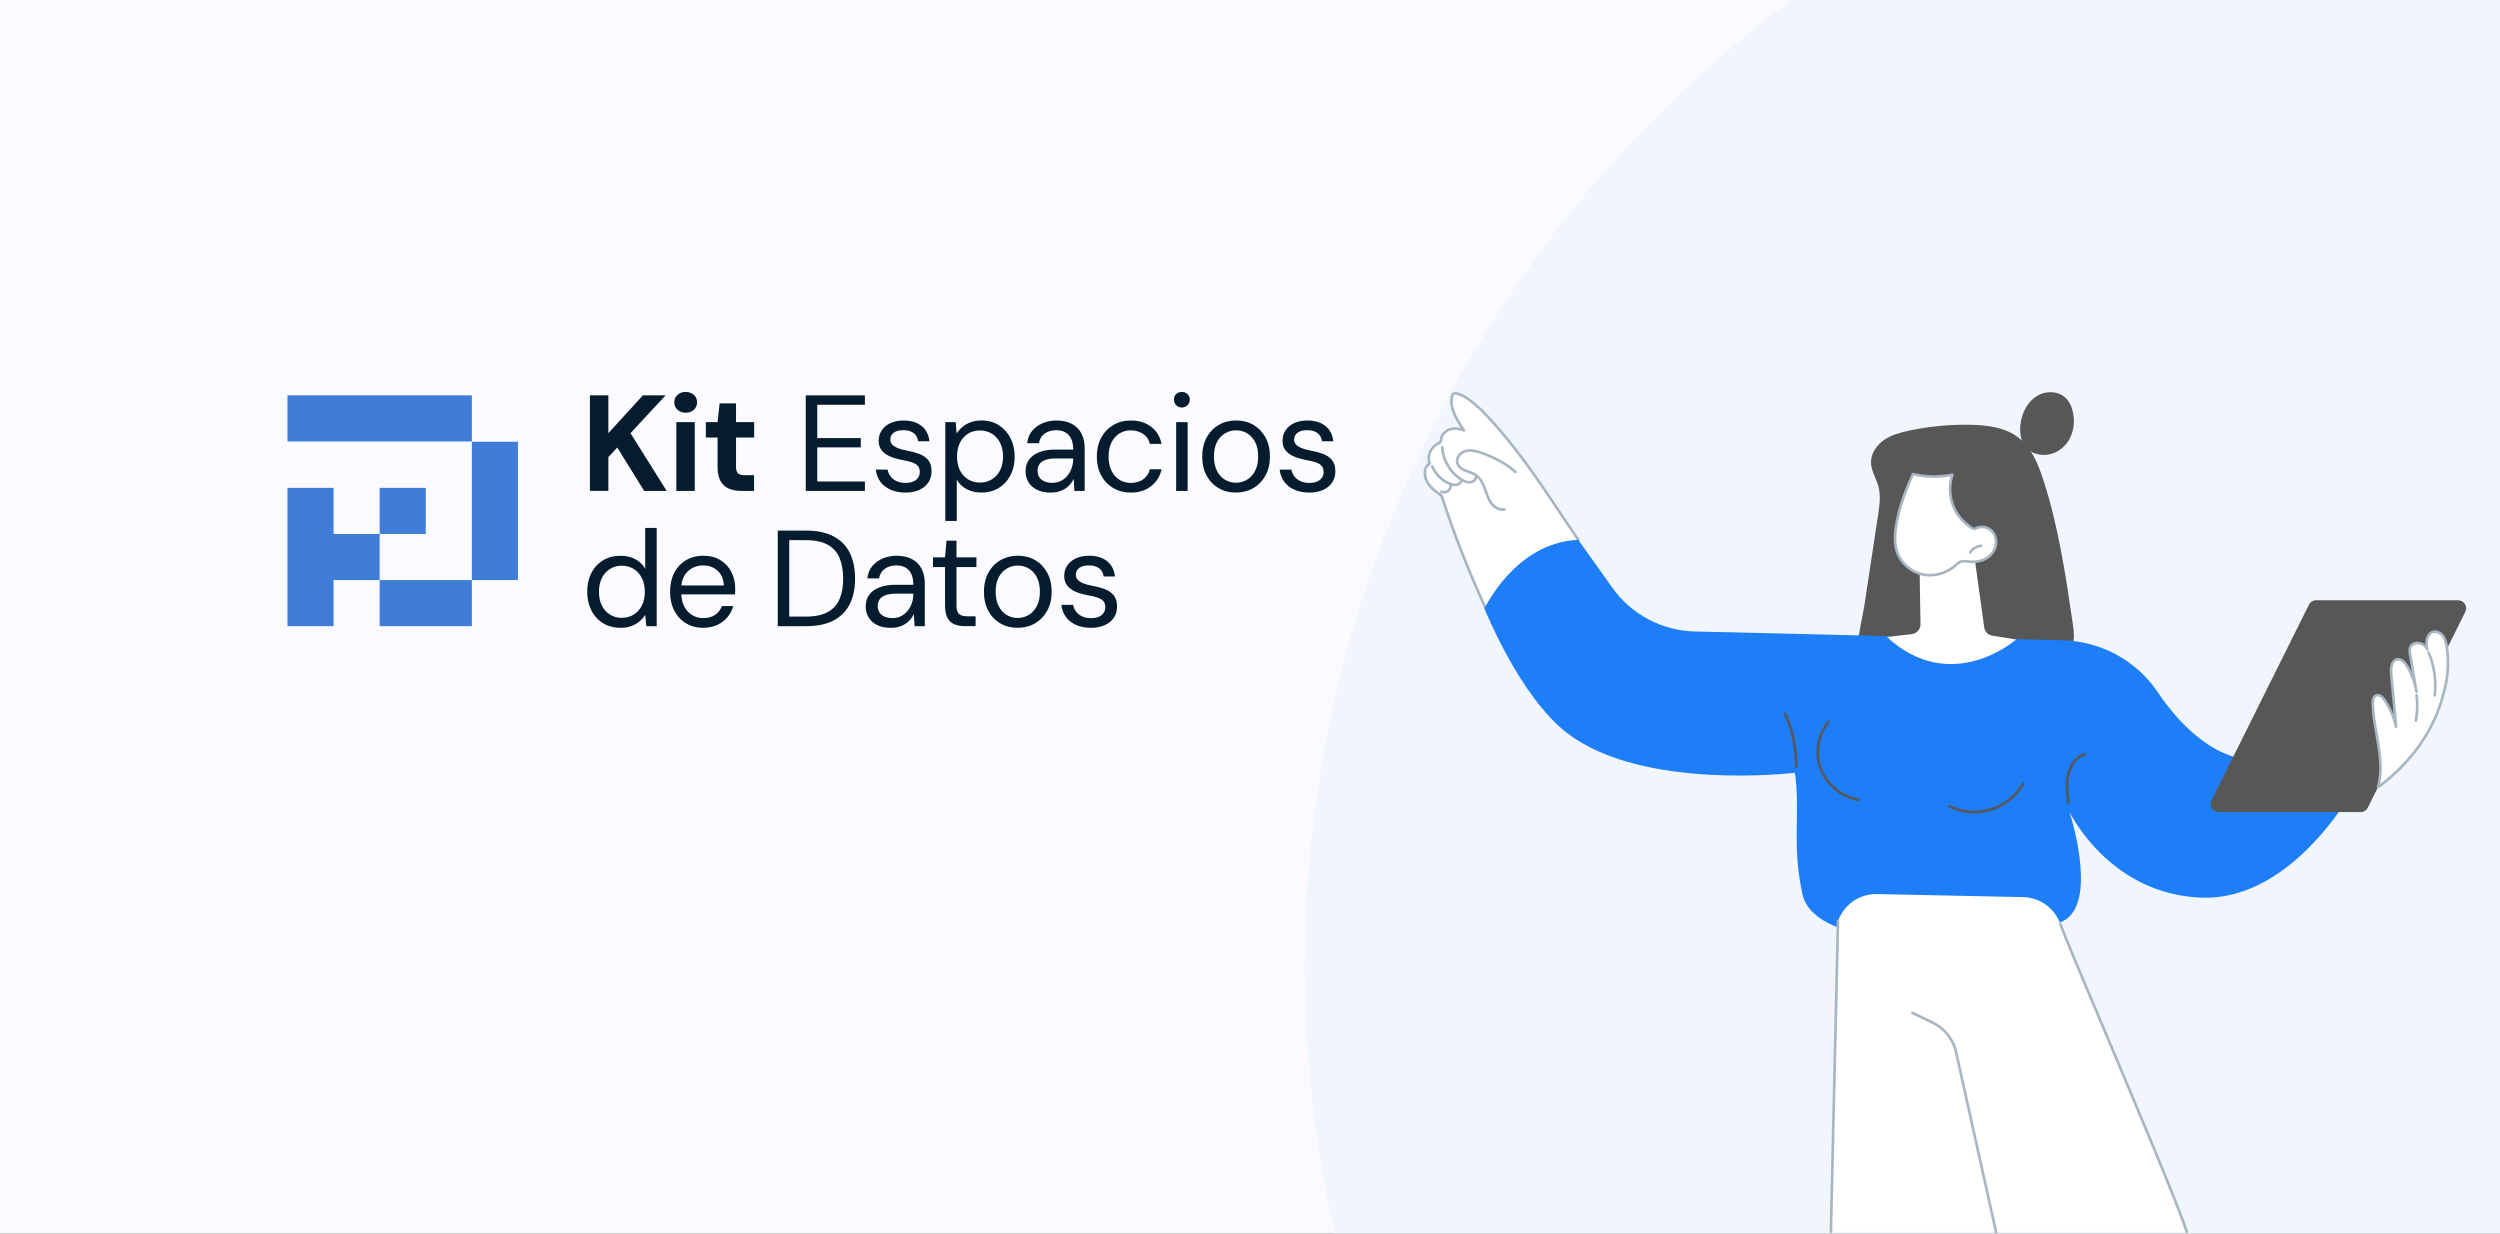
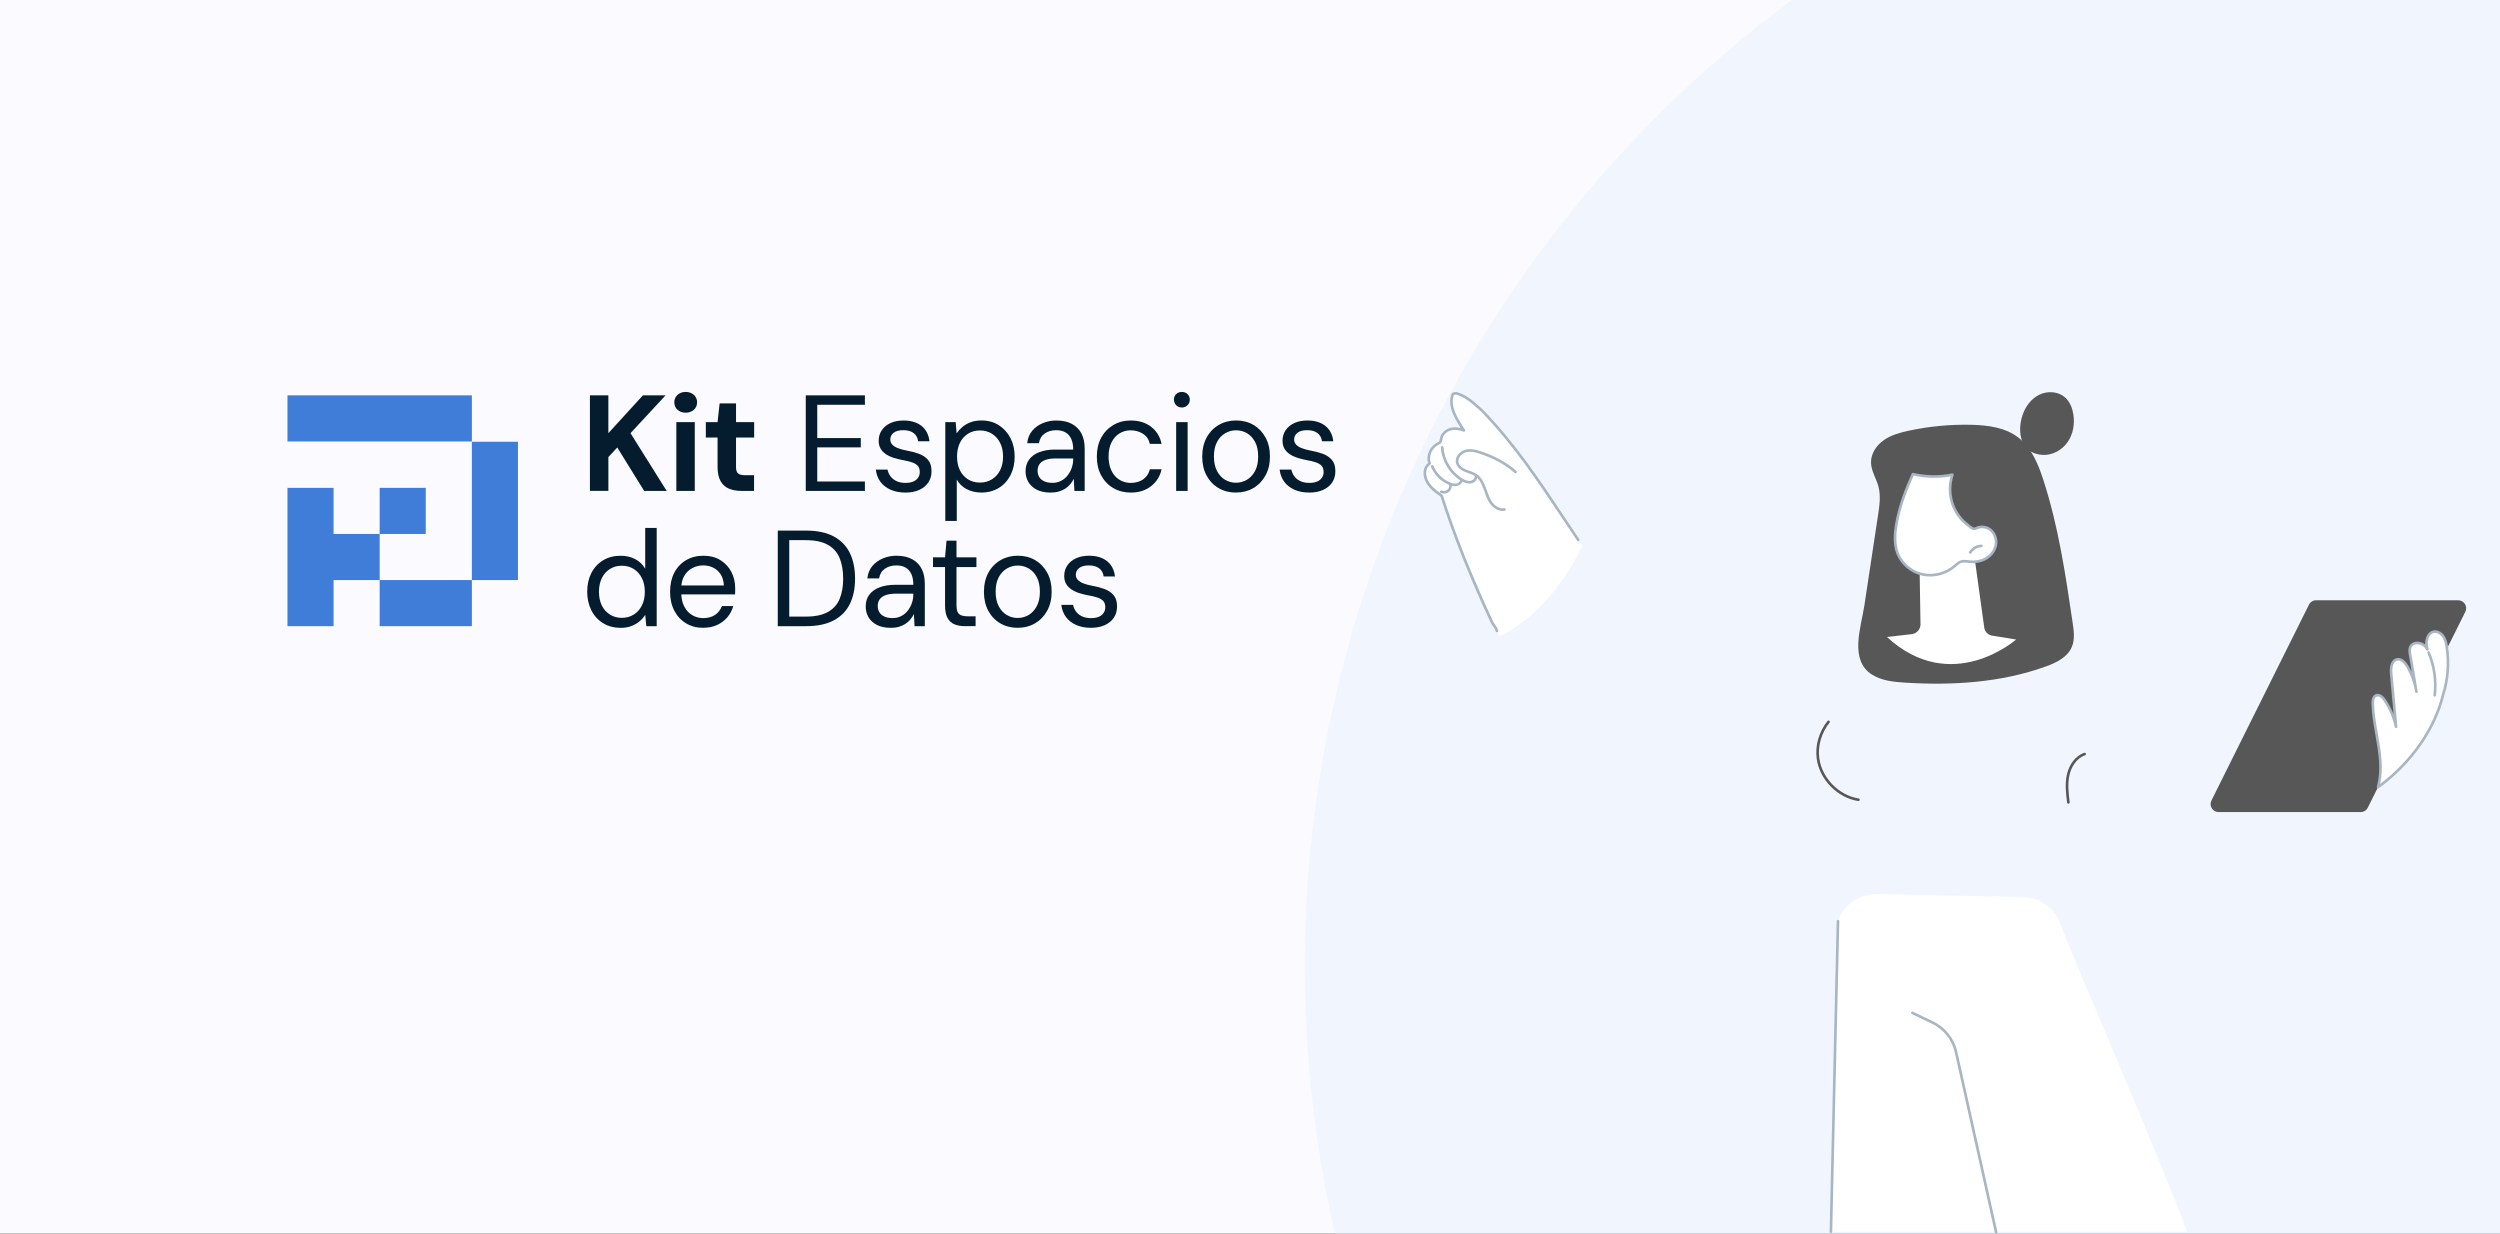
<svg xmlns="http://www.w3.org/2000/svg" width="912" height="450" viewBox="0 0 912 450" fill="none">
  <rect x="0" y="0" width="912" height="450" fill="#333333" stroke="none" />
  <g clip-path="url(#clip0_40_9082)">
    <rect width="912" height="450" fill="#FAFAFF" />
    <circle cx="914.5" cy="352.5" r="438.5" fill="#E3F0FE" fill-opacity="0.4" />
    <path d="M737.828 151.421C738.876 148.276 741.011 145.395 744 143.962C746.989 142.527 750.852 142.769 753.333 144.97C755.043 146.486 755.952 148.734 756.337 150.985C756.94 154.514 756.322 158.313 754.283 161.256C752.245 164.198 748.715 166.159 745.14 165.948C737.043 165.471 735.735 157.699 737.826 151.419L737.828 151.421Z" fill="#575757" />
    <path d="M685.112 187.943C685.638 184.47 686.16 180.876 685.251 177.482C684.465 174.548 682.634 171.865 682.544 168.825C682.449 165.523 684.516 162.451 687.203 160.567C689.891 158.683 693.131 157.802 696.331 157.115C703.83 155.504 711.519 154.782 719.183 154.965C725.222 155.108 731.59 155.947 736.371 159.673C741.116 163.371 743.529 169.3 745.402 175.05C750.913 191.96 753.526 209.672 756.119 227.281C756.546 230.175 756.953 233.241 755.837 235.942C754.263 239.759 750.147 241.753 746.291 243.144C729.988 249.021 712.326 250.108 695.048 249.038C690.842 248.779 686.466 248.336 682.887 246.087C674.541 240.842 678.912 228.839 680.098 221.012C681.769 209.989 683.44 198.964 685.11 187.941L685.112 187.943Z" fill="#575757" />
    <path d="M574.58 204.192C571.571 209.466 568.096 214.464 564.019 218.97C561.875 221.338 559.6 223.599 557.112 225.606C554.671 227.576 552.059 229.33 549.365 230.935C548.629 231.373 547.89 231.798 547.144 232.216C533.614 206.569 526.005 180.975 526.005 180.975C515.23 173.194 521.47 169.124 521.47 169.124C519.784 162.4 525.237 161.801 525.237 161.801C526.841 153.691 534.054 157.043 534.054 157.043C528.155 148.377 525.261 134.207 542.416 151.93C552.554 162.405 565.564 181.851 577.265 199.187C576.409 200.875 575.522 202.548 574.584 204.194L574.58 204.192Z" fill="white" />
    <path d="M546.074 230.653C546.114 230.653 546.153 230.649 546.193 230.638C546.453 230.572 546.609 230.31 546.545 230.05C546.303 229.088 545.83 228.437 545.328 227.745C545.176 227.536 545.017 227.321 544.861 227.085C537.021 210.282 530.975 195.11 526.377 180.7C526.344 180.601 526.282 180.513 526.196 180.453C523.834 178.765 521.603 177.172 520.643 174.616C520.2 173.289 519.756 170.83 521.805 169.463C521.992 169.338 522.069 169.1 521.99 168.891C521.03 166.333 522.426 163.283 525.1 162.094C525.914 161.824 526.088 160.947 526.24 160.175C526.333 159.71 526.427 159.228 526.652 158.889C528.813 156.006 532.102 156.774 533.867 157.49C534.063 157.571 534.292 157.512 534.426 157.344C534.452 157.314 534.472 157.278 534.49 157.243C534.49 157.243 534.49 157.243 534.49 157.241C534.49 157.241 534.49 157.241 534.49 157.239C534.49 157.239 534.49 157.239 534.49 157.236C534.49 157.236 534.49 157.236 534.49 157.234C534.51 157.188 534.521 157.14 534.525 157.091C534.525 157.091 534.525 157.091 534.525 157.089V157.085C534.525 157.085 534.525 157.085 534.525 157.082V157.078C534.525 157.078 534.525 157.078 534.525 157.076V157.069V157.065V157.06V157.056C534.525 157.019 534.523 156.986 534.514 156.953C534.514 156.953 534.514 156.953 534.514 156.95V156.948C534.514 156.948 534.514 156.948 534.514 156.946C534.514 156.946 534.514 156.946 534.514 156.944V156.942C534.514 156.942 534.514 156.942 534.514 156.939C534.514 156.939 534.514 156.939 534.514 156.937C534.514 156.937 534.514 156.937 534.514 156.935C534.514 156.935 534.514 156.935 534.514 156.933C534.514 156.933 534.514 156.933 534.514 156.931C534.501 156.882 534.481 156.838 534.452 156.796L533.942 155.997C531.611 152.357 528.972 148.234 530.361 144.112C530.576 143.984 531.003 143.971 531.23 143.971C534.367 144.847 536.79 146.999 539.132 149.084C539.444 149.363 539.757 149.641 540.069 149.914C551.85 161.975 560.649 175.199 569.964 189.198C571.716 191.831 573.528 194.551 575.337 197.23C575.485 197.452 575.788 197.509 576.008 197.36C576.231 197.21 576.288 196.908 576.138 196.688C574.329 194.012 572.52 191.291 570.77 188.661C561.429 174.623 552.605 161.363 540.734 149.209C540.397 148.912 540.087 148.637 539.775 148.36C537.334 146.187 534.807 143.942 531.421 143.018C531.38 143.007 531.338 143 531.294 143C530.9 143 530.083 143 529.603 143.478C529.553 143.528 529.515 143.59 529.491 143.658C527.97 147.913 530.345 152.134 532.568 155.647C532.579 155.753 532.661 155.929 532.78 156.132C529.914 155.407 527.488 156.169 525.855 158.348C525.507 158.87 525.388 159.473 525.283 160.005C525.148 160.686 525.049 161.108 524.743 161.209C521.688 162.565 520.066 165.944 520.955 168.896C519.313 170.192 518.862 172.375 519.721 174.957C520.768 177.755 523.156 179.498 525.492 181.166C530.101 195.579 536.152 210.753 543.99 227.547C544.001 227.569 544.012 227.591 544.025 227.611C544.196 227.869 544.368 228.106 544.533 228.333C544.998 228.974 545.4 229.524 545.596 230.305C545.651 230.525 545.849 230.671 546.065 230.671L546.074 230.653Z" fill="#A8B5C3" />
    <path d="M548.152 186.396C548.4 186.396 548.654 186.374 548.909 186.328C549.173 186.279 549.347 186.029 549.298 185.764C549.252 185.5 548.997 185.324 548.735 185.375C546.875 185.709 545.191 184.373 544.309 183.123C543.457 181.915 542.946 180.453 542.453 179.04C542.325 178.673 542.196 178.305 542.061 177.94C541.445 176.267 540.507 174.191 538.727 172.961C537.882 172.378 536.922 172.036 535.995 171.706C535.586 171.561 535.163 171.409 534.765 171.244C533.73 170.808 532.425 170.025 532.088 168.757C531.659 167.141 533.149 165.442 534.765 165.004C536.521 164.526 538.43 165.035 540.228 165.653C545.209 167.368 549.353 169.686 552.547 172.543C552.745 172.721 553.053 172.705 553.232 172.505C553.41 172.307 553.392 171.999 553.194 171.821C549.906 168.878 545.649 166.494 540.545 164.738C538.599 164.069 536.519 163.523 534.512 164.069C532.451 164.628 530.565 166.793 531.151 169.005C531.589 170.654 533.154 171.618 534.391 172.138C534.813 172.316 535.249 172.47 535.669 172.62C536.576 172.943 537.435 173.247 538.176 173.76C539.735 174.836 540.587 176.738 541.152 178.276C541.284 178.635 541.412 178.998 541.537 179.362C542.053 180.838 542.585 182.364 543.516 183.682C544.447 185.001 546.162 186.398 548.149 186.398L548.152 186.396Z" fill="#A8B5C3" />
    <path d="M536.015 176.419C536.156 176.419 536.297 176.412 536.44 176.395C537.754 176.24 539.081 175.109 538.96 173.674C538.938 173.408 538.696 173.207 538.436 173.232C538.17 173.254 537.972 173.487 537.994 173.755C538.064 174.594 537.171 175.334 536.325 175.433C535.509 175.527 534.606 175.252 533.473 174.563C529.518 172.16 526.883 167.797 526.595 163.177C526.577 162.911 526.355 162.704 526.082 162.724C525.815 162.741 525.613 162.97 525.628 163.237C525.936 168.167 528.749 172.822 532.971 175.389C533.719 175.842 534.813 176.417 536.013 176.417L536.015 176.419Z" fill="#A8B5C3" />
    <path d="M530.755 177.37C530.959 177.37 531.158 177.354 531.351 177.323C532.527 177.134 533.48 176.284 533.667 175.259C533.715 174.995 533.541 174.744 533.277 174.695C533.009 174.647 532.762 174.821 532.714 175.085C532.584 175.787 531.853 176.262 531.197 176.368C530.532 176.476 529.782 176.335 528.831 175.928C526.17 174.788 524.011 172.598 522.91 169.921C522.809 169.675 522.525 169.558 522.278 169.657C522.032 169.758 521.913 170.042 522.014 170.289C523.212 173.199 525.558 175.578 528.45 176.817C529.32 177.189 530.068 177.372 530.757 177.372L530.755 177.37Z" fill="#A8B5C3" />
    <path d="M526.779 180.07C527.413 180.07 528.047 179.868 528.549 179.48C529.379 178.838 529.804 177.713 529.606 176.681C529.555 176.419 529.3 176.249 529.038 176.295C528.776 176.346 528.602 176.599 528.652 176.863C528.785 177.546 528.503 178.29 527.955 178.714C527.407 179.139 526.616 179.227 525.987 178.93C525.745 178.816 525.457 178.919 525.342 179.161C525.228 179.403 525.331 179.692 525.573 179.806C525.95 179.984 526.363 180.07 526.779 180.07Z" fill="#A8B5C3" />
-     <path d="M859.532 286.307C859.532 286.307 837.281 328.448 803.418 327.465C769.555 326.481 754.975 296.251 754.975 296.251C754.975 296.251 764.998 326.978 753.931 335.19C742.864 343.402 663.063 351.34 657.52 326.153C653.561 308.152 656.831 296.214 654.791 281.905C654.791 281.905 599.516 288.644 571.831 267.53C554.286 254.147 541.544 221.979 541.544 221.979C541.544 221.979 552.869 197.822 575.744 196.939L588.211 214.436C595.149 224.173 606.266 230.072 618.22 230.36L752.419 233.585C766.315 233.919 779.263 240.87 787.049 252.384C795.602 265.031 809.396 279.29 827.337 277.294L859.53 286.309L859.532 286.307Z" fill="#1D7EF8" />
-     <path d="M655.268 280.12C655.535 280.12 655.75 279.906 655.753 279.64C655.81 273.01 654.417 266.306 651.725 260.248C651.615 260.004 651.329 259.894 651.084 260.002C650.84 260.11 650.73 260.396 650.838 260.642C653.477 266.574 654.839 273.14 654.782 279.631C654.78 279.9 654.996 280.118 655.262 280.12H655.266H655.268Z" fill="#575757" />
-     <path d="M720.31 296.716C722.331 296.716 724.349 296.427 726.291 295.844C731.377 294.316 735.804 290.795 738.434 286.181C738.566 285.948 738.487 285.653 738.253 285.521C738.022 285.387 737.725 285.468 737.593 285.702C735.084 290.099 730.862 293.458 726.011 294.915C721.16 296.372 715.787 295.897 711.268 293.61C711.031 293.489 710.738 293.584 710.617 293.823C710.496 294.061 710.593 294.354 710.83 294.475C713.76 295.958 717.035 296.716 720.308 296.716H720.31Z" fill="#575757" />
    <path d="M677.953 292.228C678.188 292.228 678.393 292.056 678.431 291.818C678.472 291.554 678.292 291.306 678.025 291.266C670.87 290.15 664.709 283.899 663.699 276.728C663.06 272.207 664.416 267.431 667.416 263.627C667.581 263.418 667.546 263.112 667.335 262.947C667.124 262.782 666.82 262.817 666.655 263.028C663.492 267.039 662.066 272.081 662.739 276.864C663.809 284.443 670.315 291.046 677.876 292.226C677.902 292.23 677.926 292.232 677.951 292.232L677.953 292.228Z" fill="#575757" />
    <path d="M754.543 293.199C754.563 293.199 754.583 293.199 754.602 293.194C754.869 293.161 755.058 292.921 755.025 292.655C754.627 289.386 754.215 286.008 754.937 282.766C755.547 280.014 757.362 276.669 760.629 275.535C760.882 275.447 761.016 275.172 760.928 274.919C760.84 274.666 760.565 274.531 760.312 274.619C757.266 275.678 754.844 278.718 753.993 282.554C753.238 285.959 753.658 289.424 754.065 292.772C754.096 293.018 754.305 293.196 754.545 293.196L754.543 293.199Z" fill="#575757" />
    <path d="M809.339 296.249H861.161C862.268 296.249 863.278 295.624 863.771 294.631L899.349 223.189C900.315 221.25 898.904 218.972 896.739 218.972H844.917C843.81 218.972 842.799 219.597 842.306 220.59L806.728 292.03C805.762 293.969 807.173 296.247 809.339 296.247V296.249Z" fill="#575757" />
    <path d="M866.795 253.696C867.995 253.199 869.205 254.35 869.932 255.426C871.913 258.36 873.33 261.671 874.087 265.128C873.493 258.681 872.899 252.235 872.302 245.788C872.111 243.714 872.403 240.943 874.448 240.54C876.029 240.23 877.36 241.705 878.181 243.091C879.865 245.929 881.003 249.087 881.518 252.345C880.754 247.892 879.988 243.437 879.225 238.984C879.048 237.954 878.881 236.84 879.348 235.905C880.345 233.9 883.602 234.267 884.965 236.044C885.17 236.312 885.341 236.596 885.491 236.891C885.416 236.587 885.346 236.283 885.291 235.977C884.888 233.801 885.548 230.983 887.703 230.479C889.044 230.164 890.457 230.95 891.256 232.071C892.057 233.191 892.361 234.584 892.574 235.945C893.496 241.841 893.001 247.947 891.194 253.632C887.866 266.975 878.613 279.072 867.491 287.165C870.279 277.247 865.86 266.975 865.576 256.679C865.545 255.534 865.739 254.138 866.795 253.698V253.696Z" fill="white" />
    <path d="M867.491 287.647C867.592 287.647 867.691 287.617 867.775 287.555C879.775 278.825 888.482 266.502 891.663 253.749C893.494 247.986 893.978 241.795 893.052 235.869C892.832 234.461 892.51 232.993 891.65 231.789C890.818 230.624 889.242 229.621 887.591 230.006C885.546 230.486 884.593 232.808 884.701 235.086C883.803 234.36 882.575 233.972 881.404 234.084C880.259 234.197 879.374 234.767 878.914 235.689C878.36 236.805 878.584 238.112 878.749 239.068L879.779 245.074C879.421 244.311 879.027 243.564 878.6 242.845C877.36 240.758 875.853 239.77 874.356 240.065C872.47 240.437 871.521 242.592 871.82 245.832L873.176 260.532C872.419 258.642 871.462 256.826 870.335 255.153C869.195 253.465 867.803 252.752 866.608 253.247C865.882 253.548 865.028 254.391 865.092 256.687C865.197 260.499 865.871 264.345 866.52 268.064C867.671 274.643 868.759 280.857 867.024 287.031C866.969 287.229 867.044 287.443 867.214 287.559C867.297 287.617 867.394 287.647 867.491 287.647ZM888.313 230.893C889.345 230.893 890.325 231.599 890.862 232.352C891.604 233.391 891.894 234.729 892.094 236.019C892.999 241.797 892.528 247.837 890.732 253.485C887.694 265.665 879.548 277.426 868.288 285.968C869.593 279.996 868.517 273.853 867.475 267.899C866.831 264.215 866.164 260.407 866.06 256.663C866.034 255.699 866.172 254.479 866.98 254.145C867.845 253.782 868.864 254.711 869.531 255.697C871.464 258.56 872.877 261.857 873.614 265.232C873.669 265.48 873.909 265.643 874.162 265.606C874.415 265.566 874.594 265.337 874.57 265.082L872.787 245.741C872.692 244.731 872.545 241.407 874.543 241.013C875.976 240.729 877.18 242.347 877.768 243.336C879.295 245.911 880.383 248.812 880.931 251.763L881.045 252.424C881.089 252.686 881.338 252.866 881.602 252.82C881.864 252.776 882.044 252.529 882.003 252.267C881.967 252.043 881.928 251.818 881.888 251.596L879.709 238.9C879.526 237.833 879.405 236.886 879.788 236.118C880.2 235.291 881.038 235.09 881.503 235.046C882.652 234.934 883.92 235.464 884.587 236.336C884.763 236.565 884.919 236.818 885.064 237.106C885.176 237.329 885.436 237.43 885.665 237.342C885.896 237.256 886.026 237.012 885.967 236.772C885.894 236.477 885.826 236.182 885.771 235.887C885.441 234.113 885.859 231.406 887.818 230.948C887.985 230.908 888.152 230.891 888.317 230.891L888.313 230.893Z" fill="#A8B5C3" />
    <path d="M888.183 254.127C888.425 254.127 888.634 253.947 888.662 253.7C889.299 248.31 888.515 242.818 886.4 237.82C886.296 237.573 886.01 237.459 885.766 237.562C885.519 237.666 885.405 237.95 885.508 238.196C887.558 243.041 888.317 248.363 887.701 253.586C887.67 253.852 887.859 254.092 888.125 254.123C888.145 254.125 888.163 254.127 888.183 254.127Z" fill="#A8B5C3" />
-     <path d="M881.3 263.4C881.529 263.4 881.732 263.238 881.776 263.004C882.359 259.892 882.456 256.718 882.064 253.577C882.031 253.311 881.784 253.119 881.525 253.157C881.258 253.19 881.071 253.432 881.104 253.696C881.483 256.74 881.388 259.811 880.825 262.826C880.776 263.088 880.95 263.341 881.212 263.392C881.243 263.396 881.271 263.4 881.302 263.4H881.3Z" fill="#A8B5C3" />
    <path d="M719.931 200.62L723.853 228.947C724.062 230.453 725.229 231.646 726.728 231.888L735.479 233.299C735.479 233.299 711.913 254.048 688.346 232.372L697.403 231.338C699.25 231.126 700.632 229.548 700.601 227.693L700.212 204.361C700.212 204.361 702.25 188.91 719.931 200.622V200.62Z" fill="white" />
    <path d="M726.088 193.246C727.714 194.516 728.454 196.757 728.095 198.79C727.736 200.824 726.365 202.612 724.593 203.67C722.821 204.729 720.684 205.097 718.628 204.907C717.495 204.802 716.313 204.54 715.245 204.934C714.418 205.237 713.779 205.893 713.112 206.47C709.96 209.197 705.53 210.423 701.451 209.571C697.372 208.719 693.761 205.761 692.251 201.876C691.003 198.669 691.172 195.086 691.72 191.69C692.772 185.186 695.13 178.963 697.839 172.959C702.552 174.057 707.497 174.132 712.241 173.179C710.977 176.899 711.107 181.074 712.599 184.708C713.735 187.477 715.657 189.916 718.06 191.699C718.547 192.057 719.308 192.76 719.907 192.887C720.655 193.046 721.124 192.548 721.899 192.357C723.327 192.007 724.93 192.344 726.09 193.25L726.088 193.246Z" fill="white" />
    <path d="M704.039 210.32C707.409 210.32 710.832 209.08 713.425 206.835C713.537 206.739 713.649 206.639 713.761 206.538C714.299 206.061 714.805 205.607 715.41 205.387C716.167 205.11 717.017 205.209 717.917 205.317C718.139 205.343 718.362 205.369 718.582 205.389C720.86 205.601 723.081 205.138 724.839 204.086C726.805 202.911 728.2 200.963 728.57 198.874C728.971 196.611 728.093 194.197 726.385 192.863C725.117 191.873 723.352 191.496 721.78 191.881C721.454 191.961 721.183 192.086 720.944 192.194C720.539 192.379 720.312 192.473 720.004 192.407C719.645 192.33 719.099 191.899 718.703 191.582C718.573 191.479 718.452 191.384 718.346 191.305C715.98 189.55 714.147 187.206 713.044 184.521C711.602 181.006 711.475 176.927 712.696 173.331C712.751 173.166 712.716 172.985 712.602 172.855C712.487 172.725 712.313 172.668 712.141 172.701C707.484 173.639 702.576 173.564 697.945 172.486C697.72 172.435 697.489 172.547 697.394 172.758C695.138 177.755 692.402 184.415 691.238 191.613C690.796 194.347 690.373 198.403 691.795 202.052C693.338 206.019 697.088 209.158 701.347 210.047C702.23 210.232 703.133 210.322 704.039 210.322V210.32ZM716.561 204.238C716.064 204.238 715.566 204.298 715.076 204.478C714.299 204.764 713.698 205.299 713.117 205.816C713.009 205.913 712.901 206.008 712.791 206.102C709.723 208.757 705.415 209.904 701.546 209.096C697.599 208.27 694.126 205.367 692.697 201.7C691.361 198.269 691.771 194.386 692.195 191.765C693.074 186.328 694.903 180.687 698.116 173.516C702.501 174.484 707.116 174.581 711.536 173.8C710.508 177.416 710.722 181.413 712.148 184.889C713.317 187.737 715.26 190.226 717.77 192.084C717.869 192.159 717.981 192.247 718.102 192.341C718.602 192.738 719.222 193.233 719.806 193.356C720.437 193.49 720.922 193.27 721.349 193.077C721.569 192.975 721.778 192.881 722.015 192.823C723.305 192.506 724.754 192.815 725.792 193.627C727.225 194.745 727.958 196.785 727.619 198.705C727.298 200.518 726.074 202.22 724.346 203.252C722.764 204.199 720.75 204.612 718.674 204.421C718.461 204.401 718.247 204.377 718.034 204.35C717.549 204.293 717.056 204.236 716.563 204.236L716.561 204.238Z" fill="#A8B5C3" />
    <path d="M718.734 202.002C718.897 202.002 719.057 201.918 719.148 201.769C719.909 200.514 721.349 199.671 722.815 199.62C723.081 199.612 723.292 199.387 723.281 199.121C723.272 198.854 723.05 198.634 722.782 198.654C720.97 198.716 719.26 199.717 718.32 201.267C718.181 201.496 718.254 201.793 718.483 201.931C718.562 201.98 718.648 202.002 718.734 202.002Z" fill="#A8B5C3" />
    <path d="M797.733 449.322H667.916L670.5 336.029C672.607 330.007 678.345 326.023 684.723 326.155L738.022 327.264C744.192 327.392 749.624 331.349 751.647 337.18C754.726 346.05 792.311 432.708 797.733 449.322Z" fill="white" />
-     <path d="M797.733 449.806C797.783 449.806 797.834 449.8 797.882 449.782C798.136 449.698 798.276 449.425 798.193 449.172C794.893 439.063 779.783 403.245 767.642 374.466C759.951 356.235 753.309 340.49 752.105 337.021C752.017 336.768 751.741 336.634 751.488 336.722C751.235 336.81 751.101 337.085 751.189 337.338C752.404 340.836 759.051 356.593 766.748 374.84C778.883 403.604 793.984 439.4 797.27 449.472C797.337 449.676 797.526 449.806 797.731 449.806H797.733Z" fill="#A8B5C3" />
    <path d="M667.916 449.806C668.178 449.806 668.394 449.597 668.401 449.333L670.985 336.04C670.991 335.774 670.78 335.551 670.511 335.545H670.5C670.238 335.545 670.023 335.754 670.016 336.018L667.432 449.311C667.425 449.577 667.637 449.8 667.905 449.806H667.916Z" fill="#A8B5C3" />
    <path d="M728.184 450C728.219 450 728.254 449.996 728.289 449.989C728.551 449.932 728.714 449.672 728.657 449.41L714.059 383.761C712.965 378.837 709.73 374.759 705.182 372.575L697.864 369.06C697.622 368.944 697.333 369.047 697.217 369.287C697.1 369.527 697.204 369.817 697.444 369.934L704.762 373.449C709.039 375.505 712.083 379.341 713.113 383.972L727.71 449.621C727.761 449.848 727.961 450 728.184 450Z" fill="#A8B5C3" />
    <path d="M215.207 179.087V144.225H221.93V158.018L234.53 144.225H242.801L230.003 158.018L243.204 179.087H234.988L225.176 163.248L221.937 166.732V179.08H215.215L215.207 179.087Z" fill="#041C2E" />
    <path d="M250.117 150.553C248.924 150.553 247.936 150.197 247.154 149.486C246.372 148.775 245.985 147.867 245.985 146.769C245.985 145.671 246.372 144.77 247.154 144.051C247.936 143.34 248.924 142.977 250.117 142.977C251.31 142.977 252.353 143.332 253.127 144.051C253.909 144.762 254.296 145.671 254.296 146.769C254.296 147.867 253.909 148.767 253.127 149.486C252.345 150.197 251.341 150.553 250.117 150.553ZM246.728 179.088V153.989H253.451V179.088H246.728Z" fill="#041C2E" />
    <path d="M270.538 179.088C268.777 179.088 267.244 178.811 265.933 178.266C264.621 177.721 263.602 176.804 262.867 175.525C262.141 174.245 261.769 172.499 261.769 170.271V159.614H257.488V153.989H261.769L262.52 147.164H268.5V153.989H275.12V159.614H268.5V170.374C268.5 171.504 268.753 172.286 269.251 172.712C269.748 173.147 270.594 173.36 271.794 173.36H275.081V179.088H270.546H270.538Z" fill="#041C2E" />
    <path d="M293.946 179.087V144.225H315.513V147.661H298.133V159.811H314.02V163.201H298.133V175.651H315.513V179.087H293.946Z" fill="#041C2E" />
    <path d="M330.302 179.688C328.24 179.688 326.431 179.34 324.874 178.645C323.31 177.95 322.078 176.978 321.161 175.73C320.245 174.482 319.692 173.012 319.495 171.322H323.776C323.942 172.183 324.29 172.981 324.819 173.716C325.348 174.442 326.075 175.035 326.984 175.485C327.9 175.935 329.014 176.157 330.349 176.157C331.51 176.157 332.474 175.983 333.241 175.635C334.007 175.288 334.576 174.814 334.955 174.213C335.334 173.613 335.532 172.965 335.532 172.27C335.532 171.243 335.287 170.461 334.813 169.931C334.331 169.402 333.628 168.976 332.695 168.66C331.763 168.344 330.634 168.067 329.306 167.838C328.208 167.64 327.134 167.372 326.067 167.04C325.001 166.708 324.061 166.266 323.231 165.721C322.402 165.176 321.746 164.504 321.264 163.706C320.782 162.908 320.545 161.929 320.545 160.767C320.545 159.338 320.917 158.074 321.667 156.96C322.418 155.846 323.468 154.977 324.827 154.345C326.186 153.713 327.782 153.397 329.607 153.397C332.293 153.397 334.473 154.045 336.132 155.34C337.791 156.636 338.771 158.508 339.071 160.965H334.939C334.773 159.701 334.236 158.713 333.32 158.002C332.403 157.291 331.155 156.928 329.559 156.928C327.963 156.928 326.81 157.244 325.996 157.876C325.183 158.508 324.78 159.338 324.78 160.365C324.78 161.028 325.001 161.621 325.451 162.134C325.901 162.648 326.573 163.09 327.466 163.453C328.358 163.817 329.441 164.117 330.705 164.354C332.364 164.654 333.873 165.049 335.239 165.547C336.598 166.045 337.704 166.787 338.549 167.767C339.395 168.746 339.821 170.129 339.821 171.922C339.821 173.486 339.434 174.845 338.652 176.007C337.87 177.168 336.764 178.076 335.342 178.724C333.912 179.372 332.237 179.696 330.31 179.696L330.302 179.688Z" fill="#041C2E" />
    <path d="M344.846 190.045V153.989H348.63L348.977 158.073C349.507 157.276 350.186 156.525 351.024 155.806C351.853 155.095 352.848 154.511 354.01 154.06C355.171 153.61 356.514 153.389 358.047 153.389C360.472 153.389 362.589 153.973 364.398 155.135C366.207 156.296 367.621 157.868 368.633 159.843C369.644 161.818 370.149 164.07 370.149 166.59C370.149 169.11 369.644 171.361 368.633 173.336C367.621 175.311 366.199 176.868 364.375 177.989C362.55 179.119 360.425 179.68 357.999 179.68C355.977 179.68 354.184 179.261 352.619 178.432C351.055 177.602 349.862 176.441 349.033 174.948V190.037H344.846V190.045ZM357.494 176.046C359.121 176.046 360.575 175.651 361.854 174.853C363.134 174.055 364.13 172.949 364.841 171.543C365.552 170.129 365.915 168.462 365.915 166.534C365.915 164.607 365.56 162.979 364.841 161.557C364.13 160.127 363.126 159.021 361.854 158.224C360.575 157.426 359.121 157.031 357.494 157.031C355.866 157.031 354.373 157.426 353.109 158.224C351.845 159.021 350.866 160.135 350.17 161.557C349.475 162.987 349.128 164.646 349.128 166.534C349.128 168.422 349.475 170.129 350.17 171.543C350.866 172.957 351.845 174.055 353.109 174.853C354.373 175.651 355.835 176.046 357.494 176.046Z" fill="#041C2E" />
    <path d="M383.24 179.688C381.217 179.688 379.519 179.332 378.16 178.614C376.801 177.903 375.782 176.955 375.118 175.777C374.455 174.6 374.123 173.313 374.123 171.922C374.123 170.232 374.565 168.794 375.442 167.617C376.319 166.44 377.568 165.539 379.179 164.931C380.791 164.315 382.687 164.006 384.883 164.006H391.503C391.503 162.45 391.258 161.139 390.784 160.096C390.302 159.053 389.607 158.263 388.691 157.734C387.774 157.205 386.637 156.936 385.278 156.936C383.682 156.936 382.307 157.331 381.146 158.129C379.985 158.927 379.266 160.104 379.005 161.668H374.723C374.921 159.875 375.529 158.374 376.541 157.157C377.552 155.948 378.839 155.016 380.404 154.368C381.968 153.721 383.587 153.397 385.286 153.397C387.608 153.397 389.544 153.823 391.084 154.669C392.625 155.514 393.778 156.691 394.545 158.208C395.311 159.717 395.69 161.502 395.69 163.564V179.103H391.953L391.701 174.671C391.369 175.367 390.942 176.022 390.429 176.639C389.915 177.255 389.315 177.784 388.635 178.234C387.956 178.685 387.166 179.04 386.273 179.301C385.381 179.569 384.362 179.696 383.232 179.696L383.24 179.688ZM383.887 176.149C385.049 176.149 386.107 175.912 387.047 175.43C387.988 174.948 388.801 174.284 389.465 173.439C390.128 172.594 390.634 171.654 390.982 170.627C391.329 169.6 391.503 168.517 391.503 167.388V167.238H385.231C383.603 167.238 382.292 167.427 381.296 167.806C380.301 168.186 379.582 168.723 379.155 169.402C378.721 170.082 378.508 170.856 378.508 171.717C378.508 172.578 378.713 173.392 379.132 174.055C379.543 174.719 380.159 175.232 380.972 175.596C381.786 175.959 382.758 176.141 383.887 176.141V176.149Z" fill="#041C2E" />
    <path d="M412.478 179.688C410.123 179.688 408.006 179.143 406.126 178.045C404.254 176.947 402.784 175.414 401.718 173.439C400.651 171.464 400.122 169.181 400.122 166.59C400.122 163.999 400.651 161.629 401.718 159.669C402.776 157.71 404.246 156.178 406.126 155.064C407.998 153.95 410.115 153.397 412.478 153.397C415.464 153.397 417.952 154.171 419.951 155.711C421.942 157.252 423.206 159.322 423.735 161.913H419.453C419.121 160.357 418.308 159.14 417.012 158.279C415.717 157.418 414.192 156.983 412.43 156.983C411 156.983 409.681 157.339 408.472 158.058C407.264 158.769 406.284 159.843 405.533 161.273C404.783 162.703 404.412 164.457 404.412 166.55C404.412 168.114 404.625 169.497 405.059 170.706C405.494 171.914 406.071 172.926 406.805 173.716C407.532 174.513 408.393 175.122 409.373 175.533C410.352 175.951 411.372 176.157 412.438 176.157C413.631 176.157 414.713 175.967 415.677 175.588C416.641 175.209 417.455 174.632 418.118 173.866C418.782 173.099 419.232 172.207 419.461 171.18H423.743C423.214 173.7 421.942 175.754 419.935 177.334C417.929 178.914 415.448 179.696 412.485 179.696L412.478 179.688Z" fill="#041C2E" />
    <path d="M431.153 148.657C430.324 148.657 429.636 148.38 429.083 147.835C428.53 147.29 428.262 146.595 428.262 145.765C428.262 144.936 428.538 144.264 429.083 143.751C429.629 143.237 430.324 142.977 431.153 142.977C431.983 142.977 432.631 143.237 433.191 143.751C433.752 144.264 434.037 144.936 434.037 145.765C434.037 146.595 433.752 147.282 433.191 147.835C432.631 148.38 431.943 148.657 431.153 148.657ZM429.06 179.088V153.989H433.247V179.088H429.06Z" fill="#041C2E" />
    <path d="M450.824 179.688C448.502 179.688 446.408 179.151 444.552 178.068C442.695 176.986 441.234 175.461 440.167 173.486C439.101 171.511 438.571 169.212 438.571 166.59C438.571 163.967 439.108 161.565 440.191 159.59C441.273 157.615 442.75 156.091 444.623 155.008C446.495 153.926 448.596 153.389 450.919 153.389C453.242 153.389 455.43 153.926 457.271 155.008C459.111 156.091 460.573 157.615 461.655 159.59C462.737 161.565 463.275 163.88 463.275 166.534C463.275 169.189 462.729 171.503 461.631 173.478C460.533 175.453 459.056 176.978 457.199 178.06C455.343 179.143 453.218 179.68 450.824 179.68V179.688ZM450.872 176.101C452.301 176.101 453.629 175.746 454.853 175.027C456.078 174.316 457.073 173.241 457.839 171.812C458.606 170.382 458.985 168.628 458.985 166.534C458.985 164.441 458.614 162.64 457.863 161.233C457.113 159.819 456.133 158.761 454.924 158.05C453.716 157.339 452.373 156.975 450.911 156.975C449.45 156.975 448.193 157.331 446.953 158.05C445.705 158.761 444.71 159.827 443.967 161.233C443.216 162.648 442.845 164.409 442.845 166.534C442.845 168.659 443.216 170.39 443.967 171.812C444.717 173.241 445.689 174.308 446.906 175.027C448.114 175.738 449.434 176.101 450.864 176.101H450.872Z" fill="#041C2E" />
    <path d="M477.621 179.688C475.559 179.688 473.75 179.34 472.194 178.645C470.63 177.95 469.397 176.978 468.481 175.73C467.564 174.482 467.011 173.012 466.814 171.322H471.096C471.262 172.183 471.609 172.981 472.138 173.716C472.668 174.442 473.395 175.035 474.303 175.485C475.219 175.935 476.333 176.157 477.668 176.157C478.83 176.157 479.794 175.983 480.56 175.635C481.326 175.288 481.895 174.814 482.274 174.213C482.653 173.613 482.851 172.965 482.851 172.27C482.851 171.243 482.606 170.461 482.132 169.931C481.65 169.402 480.947 168.976 480.015 168.66C479.082 168.344 477.953 168.067 476.626 167.838C475.528 167.64 474.453 167.372 473.387 167.04C472.32 166.708 471.38 166.266 470.551 165.721C469.721 165.176 469.065 164.504 468.583 163.706C468.102 162.908 467.864 161.929 467.864 160.767C467.864 159.338 468.236 158.074 468.986 156.96C469.737 155.846 470.787 154.977 472.146 154.345C473.505 153.713 475.101 153.397 476.926 153.397C479.612 153.397 481.792 154.045 483.451 155.34C485.11 156.636 486.09 158.508 486.39 160.965H482.258C482.092 159.701 481.555 158.713 480.639 158.002C479.722 157.291 478.474 156.928 476.878 156.928C475.283 156.928 474.129 157.244 473.316 157.876C472.502 158.508 472.099 159.338 472.099 160.365C472.099 161.028 472.32 161.621 472.77 162.134C473.221 162.648 473.892 163.09 474.785 163.453C475.678 163.817 476.76 164.117 478.024 164.354C479.683 164.654 481.192 165.049 482.559 165.547C483.917 166.045 485.023 166.787 485.869 167.767C486.714 168.746 487.141 170.129 487.141 171.922C487.141 173.486 486.753 174.845 485.971 176.007C485.189 177.168 484.083 178.076 482.661 178.724C481.231 179.372 479.556 179.696 477.629 179.696L477.621 179.688Z" fill="#041C2E" />
    <path d="M226.362 229.023C223.936 229.023 221.803 228.455 219.963 227.309C218.122 226.164 216.7 224.592 215.704 222.601C214.709 220.61 214.211 218.351 214.211 215.83C214.211 213.31 214.709 211.059 215.704 209.084C216.7 207.109 218.122 205.56 219.963 204.431C221.803 203.301 223.952 202.74 226.409 202.74C228.431 202.74 230.217 203.159 231.765 203.988C233.306 204.818 234.514 205.979 235.375 207.472V192.581H239.562V228.439H235.778L235.383 224.307C234.854 225.137 234.175 225.911 233.345 226.622C232.516 227.333 231.528 227.917 230.383 228.368C229.237 228.818 227.902 229.039 226.369 229.039L226.362 229.023ZM226.812 225.389C228.471 225.389 229.932 224.994 231.196 224.197C232.46 223.399 233.448 222.293 234.159 220.886C234.87 219.472 235.233 217.805 235.233 215.878C235.233 213.95 234.878 212.323 234.159 210.901C233.448 209.471 232.46 208.365 231.196 207.567C229.932 206.769 228.471 206.374 226.812 206.374C225.153 206.374 223.778 206.769 222.506 207.567C221.227 208.365 220.239 209.479 219.544 210.901C218.849 212.331 218.501 213.99 218.501 215.878C218.501 217.766 218.849 219.472 219.544 220.886C220.239 222.301 221.227 223.399 222.506 224.197C223.786 224.994 225.224 225.389 226.812 225.389Z" fill="#041C2E" />
    <path d="M256.492 229.023C254.169 229.023 252.092 228.478 250.267 227.38C248.442 226.282 247.012 224.75 245.985 222.775C244.958 220.8 244.445 218.501 244.445 215.878C244.445 213.255 244.95 210.917 245.961 208.957C246.973 206.998 248.402 205.474 250.243 204.375C252.084 203.277 254.201 202.732 256.595 202.732C258.988 202.732 261.145 203.277 262.867 204.375C264.597 205.474 265.917 206.911 266.825 208.681C267.742 210.458 268.192 212.41 268.192 214.535V215.578C268.192 215.941 268.176 216.36 268.145 216.826H247.573V213.587H264.06C263.958 211.296 263.207 209.503 261.793 208.207C260.379 206.911 258.609 206.264 256.492 206.264C255.094 206.264 253.782 206.587 252.558 207.235C251.325 207.883 250.346 208.831 249.619 210.071C248.892 211.32 248.521 212.868 248.521 214.724V216.123C248.521 218.185 248.892 219.907 249.643 221.305C250.393 222.703 251.365 223.746 252.582 224.441C253.79 225.137 255.094 225.484 256.492 225.484C258.254 225.484 259.707 225.097 260.853 224.315C261.998 223.533 262.836 222.466 263.365 221.1H267.497C267.062 222.624 266.351 223.983 265.356 225.16C264.36 226.337 263.12 227.278 261.643 227.973C260.166 228.668 258.443 229.016 256.492 229.016V229.023Z" fill="#041C2E" />
    <path d="M283.731 228.423V193.56H293.993C298.078 193.56 301.443 194.263 304.105 195.678C306.76 197.092 308.727 199.098 310.007 201.705C311.287 204.312 311.926 207.441 311.926 211.09C311.926 214.74 311.287 217.766 310.007 220.357C308.727 222.948 306.76 224.939 304.105 226.337C301.451 227.736 298.078 228.431 293.993 228.431H283.731V228.423ZM287.918 224.939H293.899C297.288 224.939 299.982 224.386 301.988 223.272C303.995 222.158 305.433 220.563 306.294 218.493C307.155 216.415 307.589 213.95 307.589 211.098C307.589 208.246 307.155 205.671 306.294 203.578C305.433 201.484 303.995 199.872 301.988 198.743C299.982 197.613 297.28 197.052 293.899 197.052H287.918V224.939Z" fill="#041C2E" />
    <path d="M324.922 229.023C322.899 229.023 321.201 228.668 319.842 227.949C318.483 227.238 317.464 226.29 316.801 225.113C316.137 223.936 315.805 222.648 315.805 221.25C315.805 219.559 316.248 218.121 317.125 216.944C318.001 215.767 319.25 214.867 320.861 214.258C322.473 213.642 324.369 213.334 326.565 213.334H333.185C333.185 211.778 332.94 210.474 332.466 209.424C331.984 208.381 331.289 207.591 330.373 207.061C329.456 206.532 328.319 206.264 326.96 206.264C325.364 206.264 323.99 206.659 322.828 207.456C321.667 208.254 320.948 209.431 320.687 210.996H316.406C316.603 209.202 317.211 207.701 318.223 206.493C319.234 205.284 320.522 204.352 322.086 203.704C323.65 203.056 325.27 202.732 326.968 202.732C329.291 202.732 331.226 203.159 332.767 204.004C334.307 204.849 335.461 206.027 336.227 207.543C336.993 209.052 337.372 210.838 337.372 212.9V228.439H333.636L333.383 224.007C333.051 224.702 332.624 225.358 332.111 225.974C331.597 226.59 330.997 227.12 330.318 227.57C329.638 228.02 328.848 228.376 327.956 228.644C327.063 228.913 326.044 229.039 324.914 229.039L324.922 229.023ZM325.57 225.484C326.731 225.484 327.79 225.247 328.73 224.765C329.678 224.283 330.483 223.62 331.147 222.775C331.811 221.929 332.316 220.989 332.664 219.962C333.011 218.935 333.185 217.853 333.185 216.723V216.573H326.913C325.285 216.573 323.974 216.763 322.978 217.142C321.983 217.521 321.264 218.058 320.838 218.738C320.403 219.417 320.19 220.191 320.19 221.052C320.19 221.913 320.395 222.727 320.814 223.391C321.225 224.054 321.841 224.568 322.655 224.931C323.468 225.295 324.44 225.476 325.57 225.476V225.484Z" fill="#041C2E" />
    <path d="M352.019 228.423C350.526 228.423 349.23 228.194 348.132 227.728C347.034 227.262 346.197 226.472 345.62 225.366C345.035 224.252 344.751 222.751 344.751 220.855V206.856H340.366V203.317H344.751L345.296 197.242H348.93V203.317H356.198V206.856H348.93V220.855C348.93 222.419 349.246 223.47 349.878 224.015C350.51 224.56 351.624 224.836 353.212 224.836H355.898V228.423H352.011H352.019Z" fill="#041C2E" />
    <path d="M371.192 229.023C368.87 229.023 366.776 228.486 364.92 227.404C363.063 226.322 361.602 224.797 360.535 222.822C359.469 220.847 358.939 218.548 358.939 215.925C358.939 213.302 359.477 210.901 360.559 208.926C361.641 206.951 363.118 205.426 364.991 204.344C366.863 203.262 368.964 202.724 371.287 202.724C373.61 202.724 375.798 203.262 377.639 204.344C379.479 205.426 380.941 206.951 382.023 208.926C383.105 210.901 383.643 213.216 383.643 215.87C383.643 218.524 383.098 220.839 381.999 222.814C380.901 224.789 379.424 226.314 377.568 227.396C375.711 228.478 373.586 229.016 371.192 229.016V229.023ZM371.24 225.437C372.67 225.437 373.997 225.081 375.221 224.362C376.446 223.651 377.441 222.577 378.207 221.147C378.974 219.717 379.353 217.963 379.353 215.87C379.353 213.776 378.982 211.975 378.231 210.569C377.481 209.155 376.501 208.096 375.292 207.385C374.084 206.674 372.741 206.311 371.279 206.311C369.818 206.311 368.562 206.666 367.321 207.385C366.073 208.096 365.078 209.163 364.335 210.569C363.585 211.983 363.213 213.745 363.213 215.87C363.213 217.995 363.585 219.725 364.335 221.147C365.086 222.577 366.057 223.644 367.274 224.362C368.483 225.073 369.802 225.437 371.232 225.437H371.24Z" fill="#041C2E" />
    <path d="M397.981 229.023C395.919 229.023 394.11 228.676 392.554 227.981C390.99 227.285 389.757 226.314 388.841 225.066C387.924 223.817 387.371 222.348 387.174 220.657H391.456C391.622 221.518 391.969 222.316 392.498 223.051C393.028 223.778 393.755 224.37 394.663 224.821C395.579 225.271 396.693 225.492 398.028 225.492C399.19 225.492 400.154 225.318 400.92 224.971C401.686 224.623 402.255 224.149 402.634 223.549C403.013 222.948 403.211 222.301 403.211 221.605C403.211 220.578 402.966 219.796 402.492 219.267C402.01 218.738 401.307 218.311 400.375 217.995C399.443 217.679 398.313 217.403 396.986 217.173C395.888 216.976 394.813 216.707 393.747 216.376C392.68 216.044 391.74 215.601 390.911 215.056C390.081 214.511 389.425 213.84 388.943 213.042C388.462 212.244 388.225 211.264 388.225 210.103C388.225 208.673 388.596 207.409 389.346 206.295C390.097 205.181 391.148 204.312 392.506 203.68C393.865 203.048 395.461 202.732 397.286 202.732C399.972 202.732 402.152 203.38 403.811 204.676C405.47 205.971 406.45 207.844 406.75 210.3H402.618C402.452 209.036 401.915 208.049 400.999 207.338C400.082 206.627 398.834 206.264 397.238 206.264C395.643 206.264 394.489 206.58 393.676 207.212C392.862 207.844 392.459 208.673 392.459 209.7C392.459 210.364 392.68 210.956 393.13 211.47C393.581 211.983 394.252 212.426 395.145 212.789C396.038 213.152 397.12 213.453 398.384 213.682C400.043 213.982 401.552 214.377 402.919 214.875C404.277 215.372 405.383 216.115 406.229 217.094C407.074 218.074 407.501 219.457 407.501 221.25C407.501 222.814 407.113 224.173 406.331 225.334C405.549 226.495 404.443 227.404 403.021 228.052C401.591 228.7 399.917 229.023 397.989 229.023H397.981Z" fill="#041C2E" />
    <path d="M155.317 177.974H138.498V194.793H155.317V177.974Z" fill="#3F7DD8" />
    <path d="M121.687 194.793V177.974H104.867V194.793V211.604V228.423H121.687V211.604H138.498V194.793H121.687Z" fill="#3F7DD8" />
    <path d="M138.498 211.604V228.423H155.317H172.136V211.604H155.317H138.498Z" fill="#3F7DD8" />
    <path d="M172.136 161.154V177.974V194.793V211.604H188.947V194.793V177.974V161.154H172.136Z" fill="#3F7DD8" />
    <path d="M138.498 161.044H155.317H172.136V144.225H155.317H138.498H121.687H104.867V161.044H121.687H138.498Z" fill="#3F7DD8" />
  </g>
  <defs>
    <clipPath id="clip0_40_9082">
      <rect width="912" height="450" fill="white" />
    </clipPath>
  </defs>
</svg>